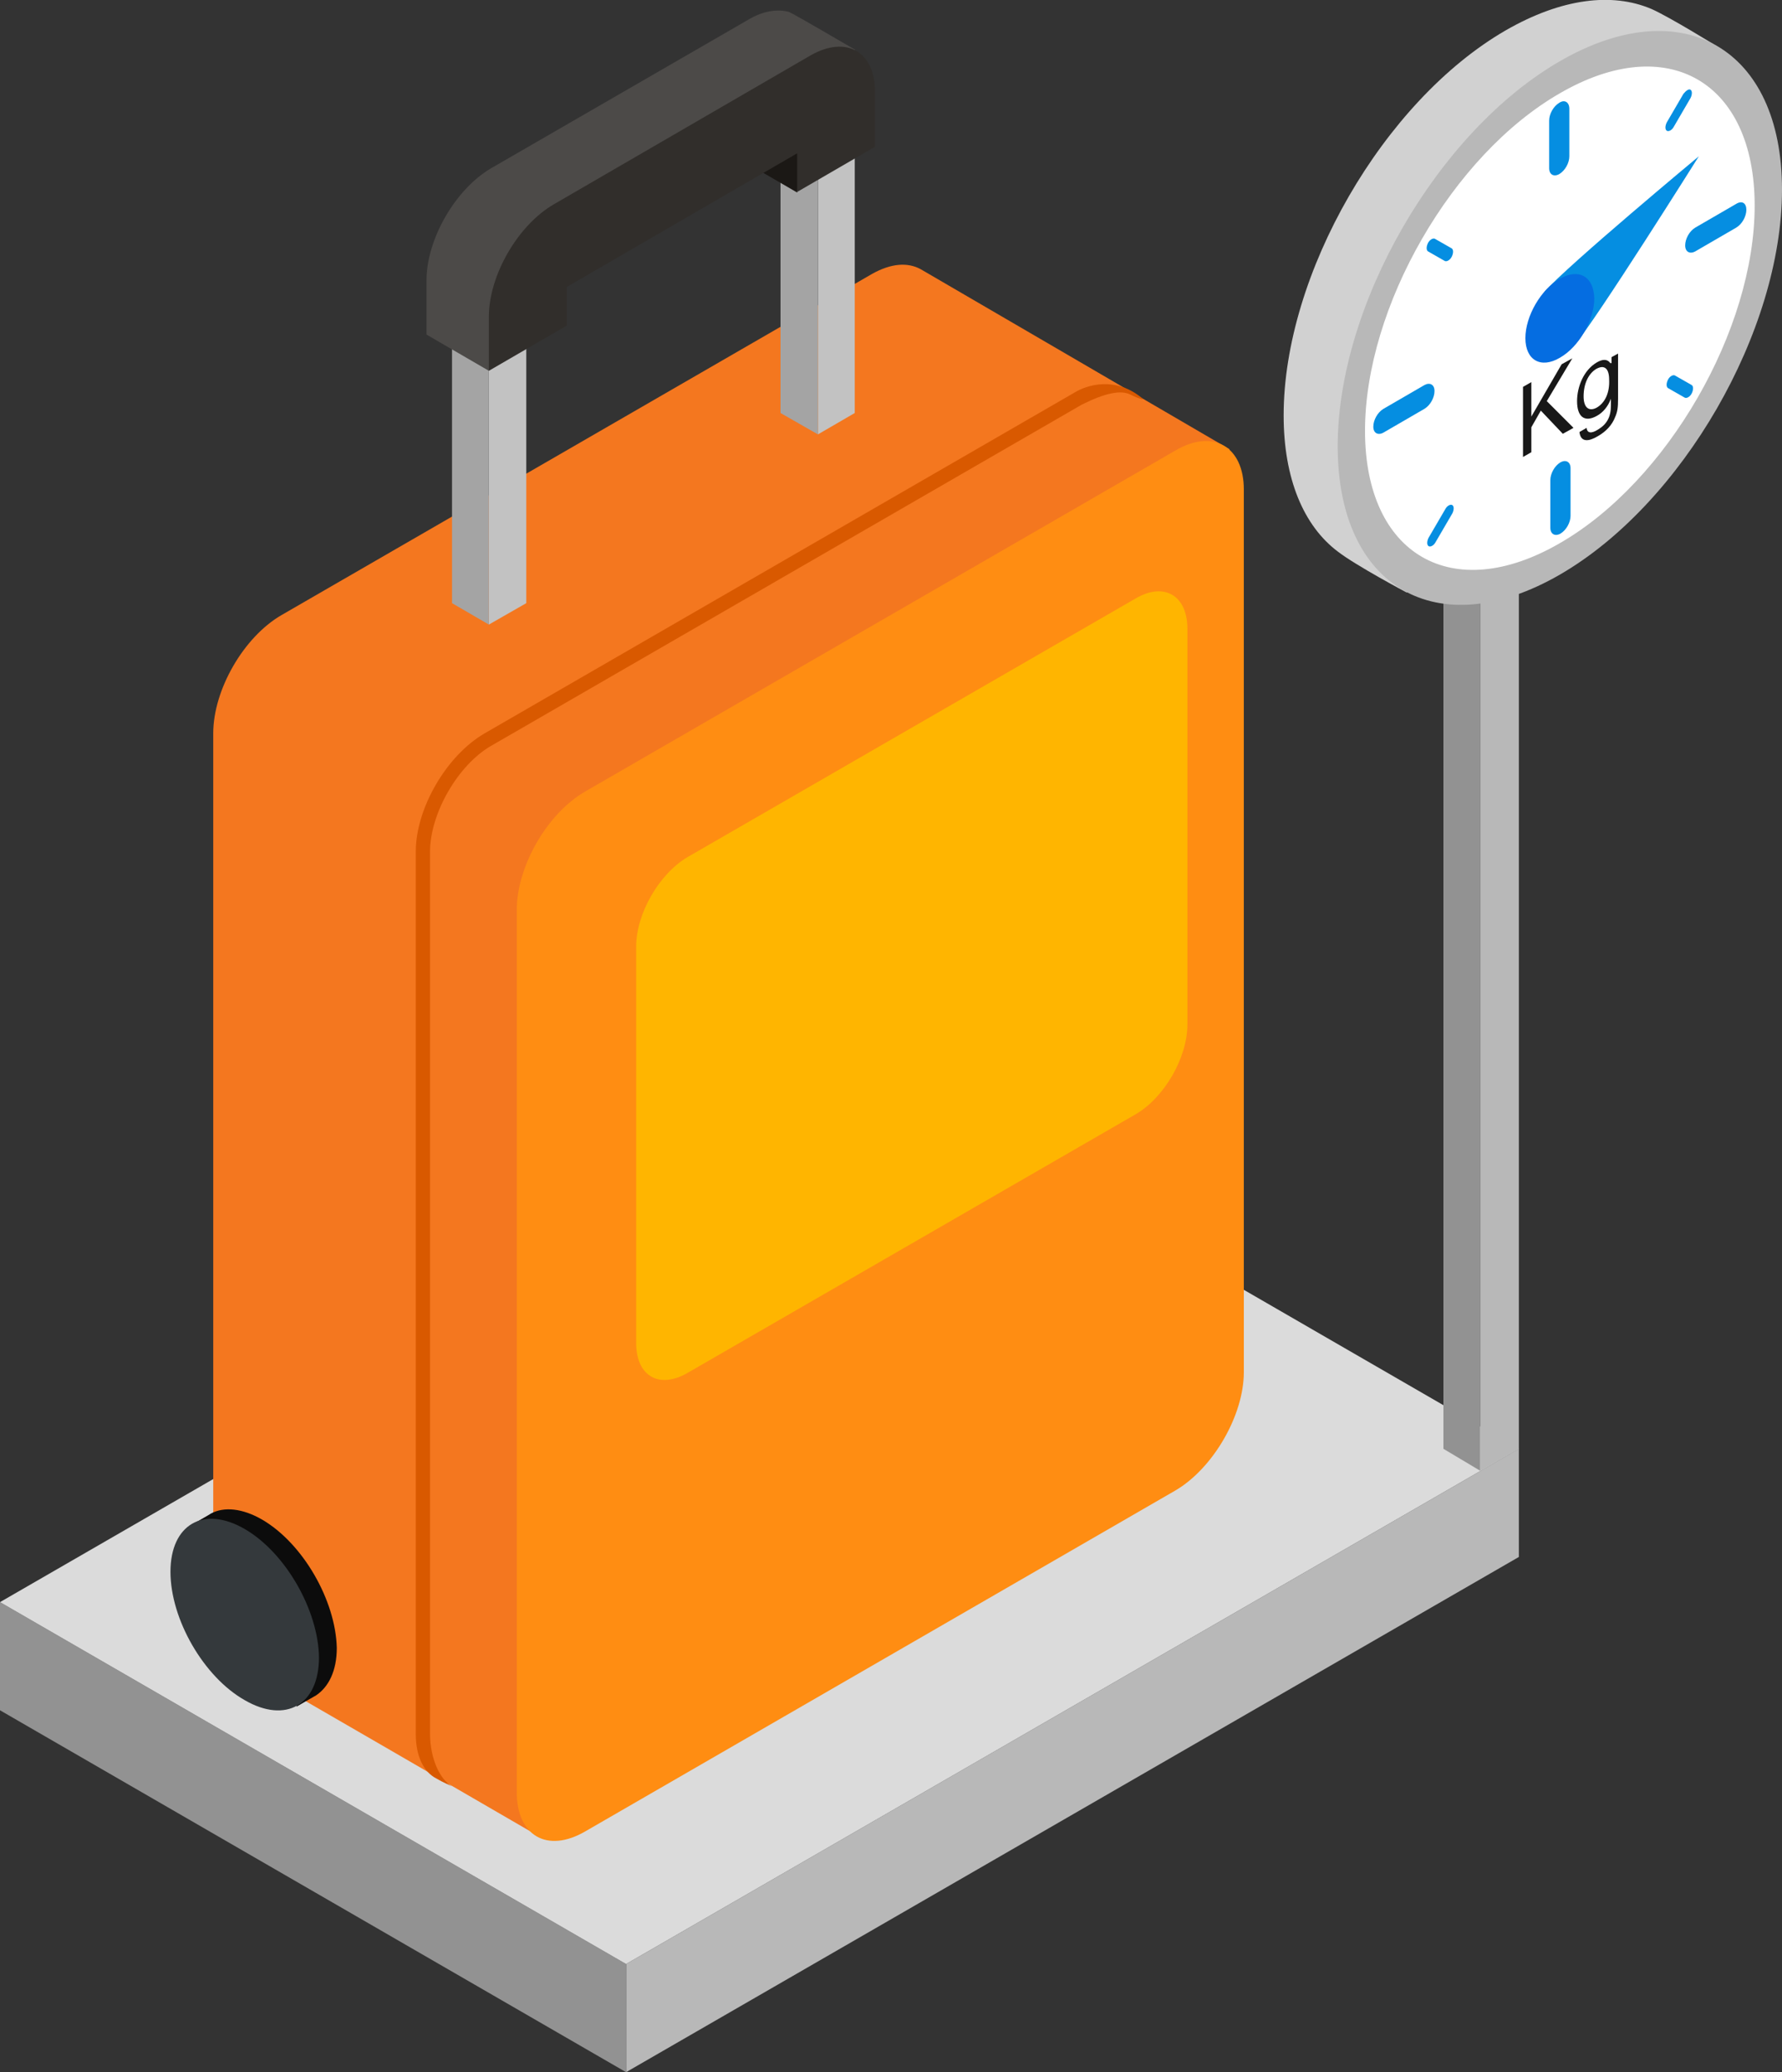
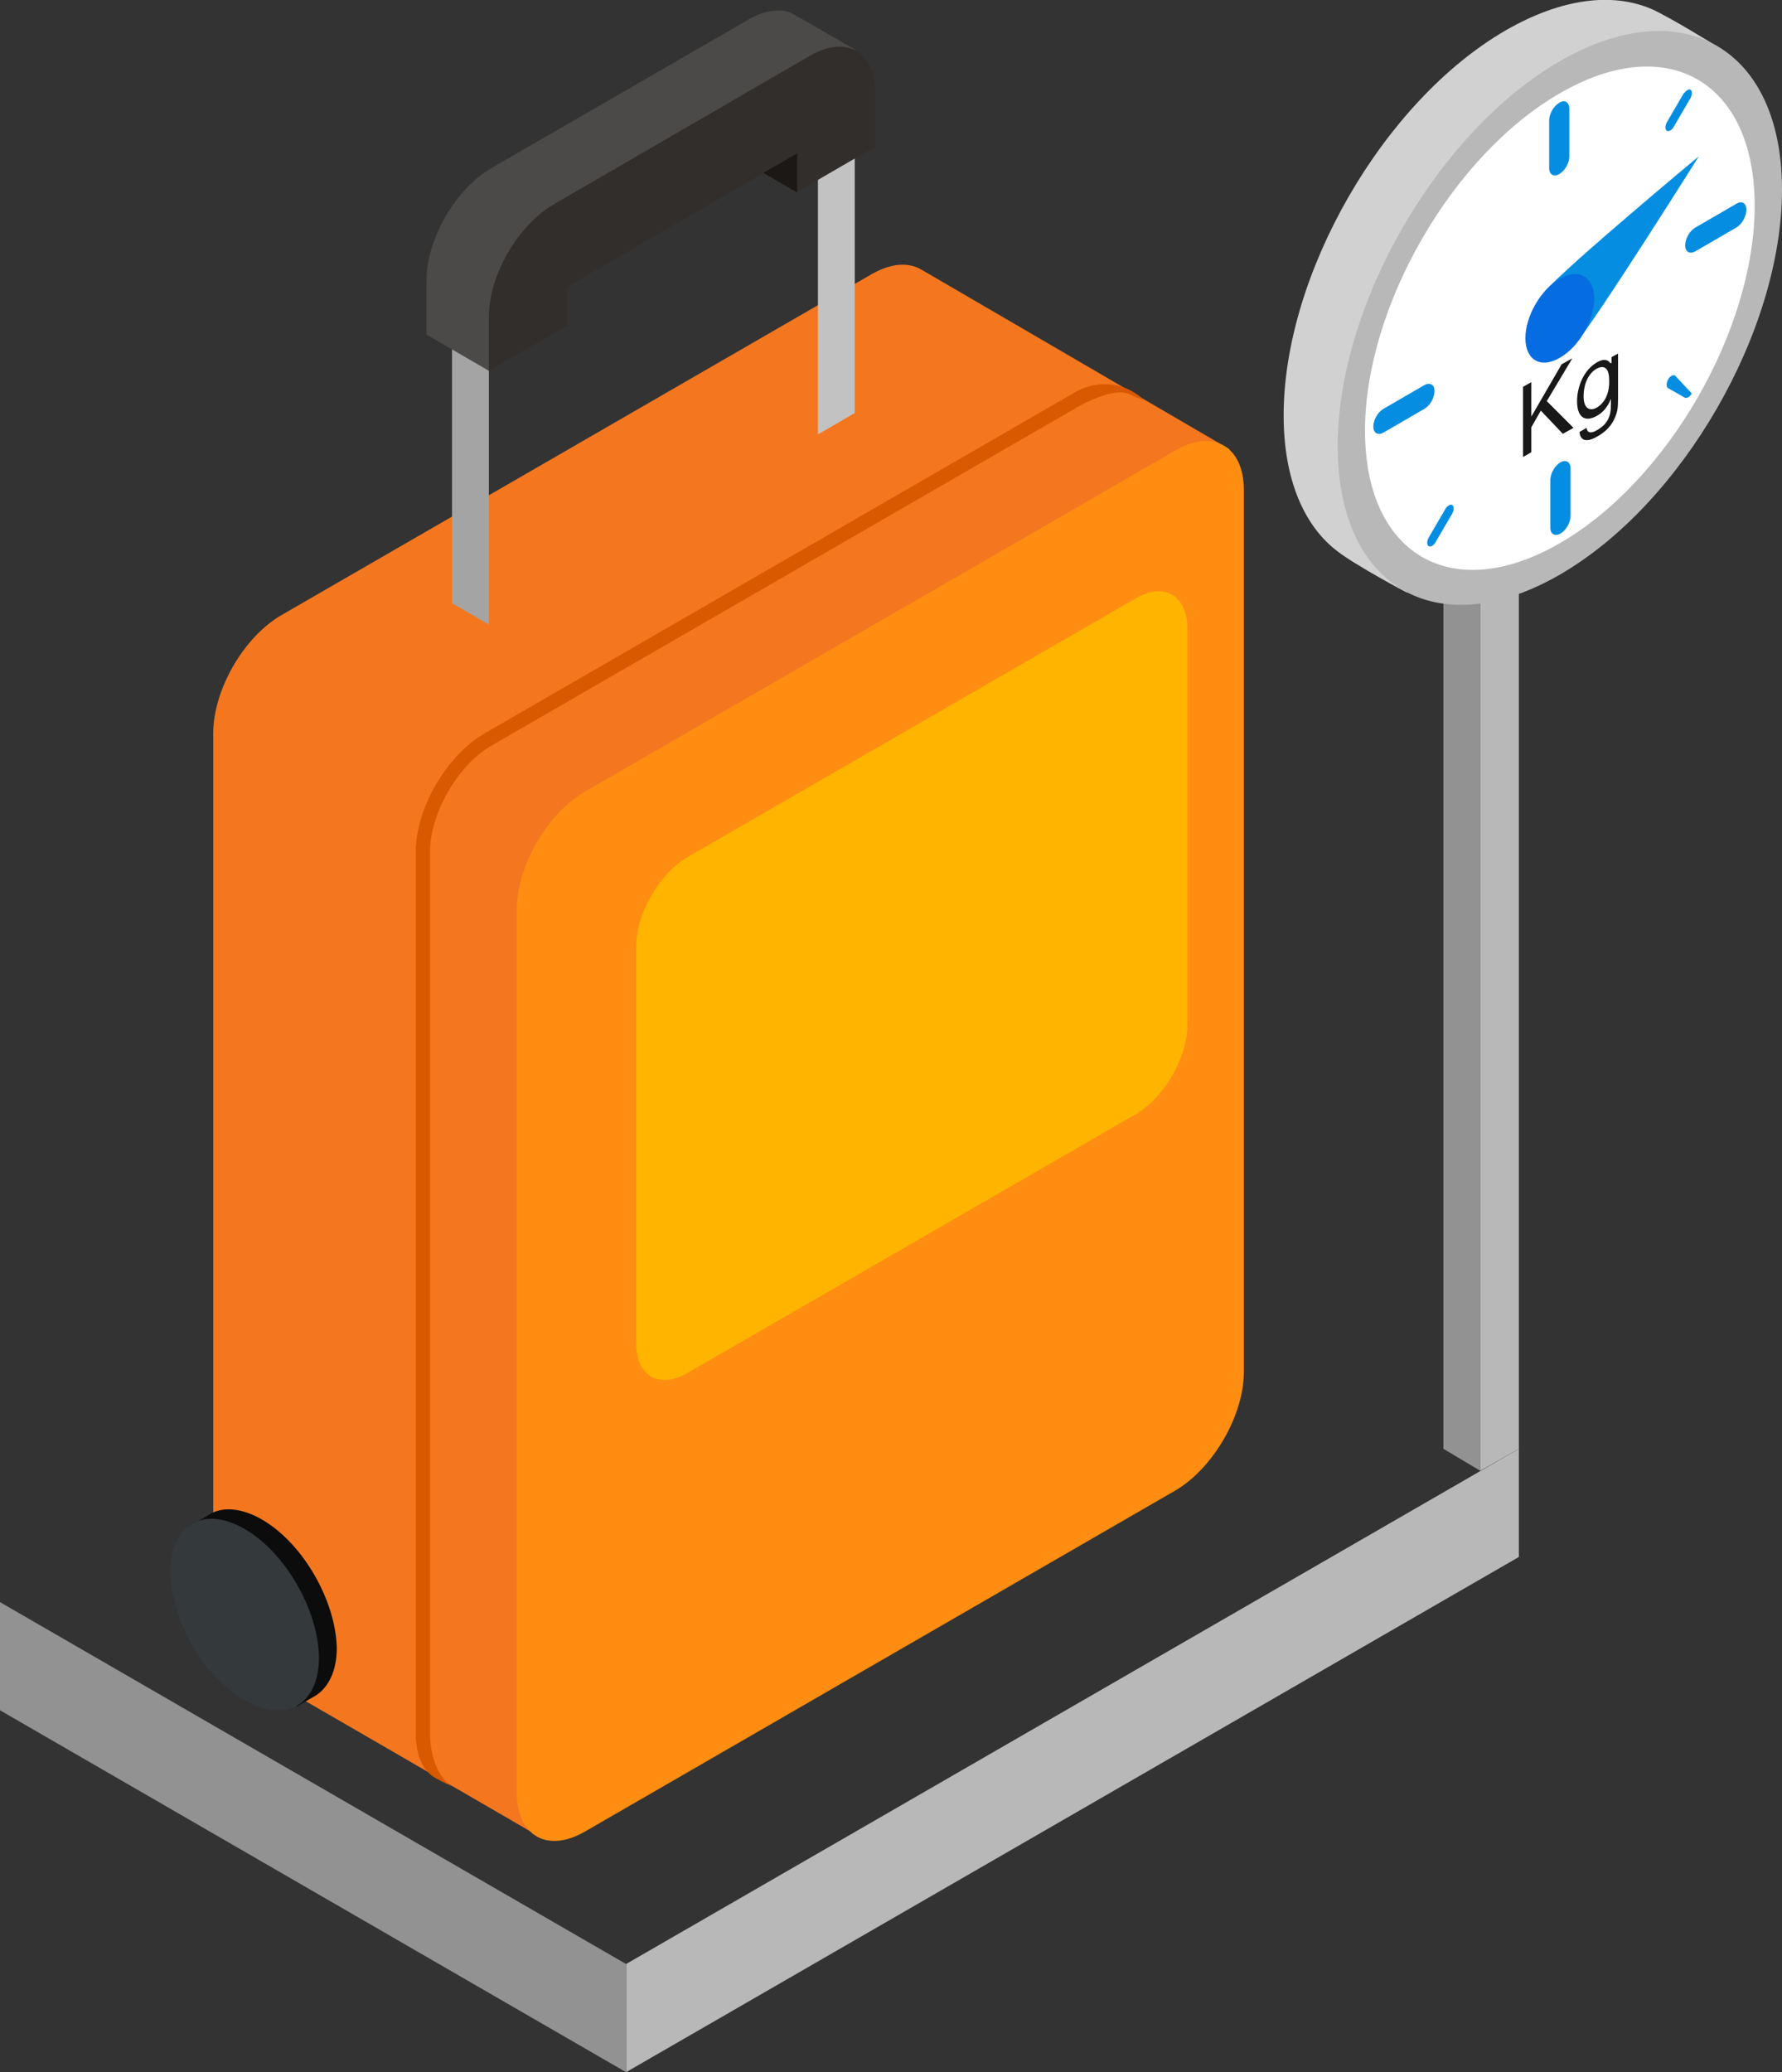
<svg xmlns="http://www.w3.org/2000/svg" width="80" height="93" viewBox="0 0 80 93" fill="none">
  <rect x="0" y="0" width="80" height="93" fill="#333333" stroke="none" />
  <g clip-path="url(#clip0_1538_45729)">
    <path d="M74.133 0.4C72.373 -0.347 70.107 -0.08 67.6 1.36C62.107 4.534 57.627 12.295 57.627 18.643C57.627 21.496 58.533 23.603 60.053 24.75C60.88 25.39 63.147 26.59 63.147 26.59C63.147 26.59 65.947 25.364 67.6 24.404C73.093 21.23 77.573 13.469 77.573 7.121C77.573 4.987 77.173 2.134 77.173 2.134C77.173 2.134 74.933 0.747 74.133 0.4Z" fill="#D1D1D1" />
    <path d="M28.107 93L68.187 69.877V65.023L28.107 88.146V93Z" fill="#B8B8B8" />
    <path d="M0 76.758L28.107 93V88.146L0 71.904V76.758Z" fill="#929292" />
-     <path d="M0 71.904L28.107 88.146L68.187 65.023L40.08 48.78L0 71.904Z" fill="#DBDBDB" />
    <path d="M39.147 12.295L12.64 27.604C10.933 28.591 9.573 30.964 9.573 32.911V72.517C9.573 73.531 9.947 74.224 10.533 74.517C11.093 74.811 24.373 82.519 24.373 82.519L44.48 62.089C46.187 61.102 47.547 37.499 47.547 35.552L55.2 20.163C55.2 20.163 41.893 12.402 41.333 12.082C40.747 11.762 40 11.815 39.147 12.295Z" fill="#F4771F" />
    <path d="M52.773 20.216L26.267 35.525C24.56 36.512 23.2 38.886 23.2 40.833V80.438C23.2 82.385 24.56 83.185 26.267 82.198L52.773 66.89C54.453 65.903 55.84 63.529 55.84 61.582V21.977C55.84 20.03 54.453 19.23 52.773 20.216Z" fill="#FF8D12" />
    <path d="M50.986 26.857L30.88 38.459C29.6 39.206 28.56 40.992 28.56 42.486V60.275C28.56 61.769 29.6 62.356 30.88 61.609L50.986 50.007C52.267 49.26 53.306 47.474 53.306 45.98V28.217C53.306 26.724 52.267 26.11 50.986 26.857Z" fill="#FFB500" />
    <path d="M48.267 17.602L21.76 32.911C20.053 33.898 18.666 36.272 18.666 38.219V77.824C18.666 78.811 19.013 79.531 19.6 79.825C19.813 79.958 20.293 80.171 20.293 80.171C19.76 79.878 19.306 78.945 19.306 77.798V38.219C19.306 36.512 20.56 34.325 22.053 33.471L48.56 18.163C49.627 17.629 50.32 17.496 50.746 17.709C51.173 17.922 51.333 17.922 51.333 17.922C50.08 16.829 48.746 17.309 48.267 17.602Z" fill="#D95900" />
    <path d="M36.72 19.496L38.373 18.536V6.241L36.72 7.201V19.496Z" fill="#C2C2C2" />
-     <path d="M35.04 18.536L36.72 19.496V7.201L35.04 6.241V18.536Z" fill="#A4A4A4" />
-     <path d="M21.947 28.031L23.627 27.07V14.749L21.947 15.709V28.031Z" fill="#C2C2C2" />
    <path d="M20.293 27.07L21.947 28.031V15.709L20.293 14.749V27.07Z" fill="#A4A4A4" />
    <path d="M33.6 0.88L22.053 7.548C20.453 8.481 19.147 10.722 19.147 12.588V15.015L21.947 16.642L22.667 12.989L23.493 11.548L33.013 5.254V6.054C33.253 5.867 33.52 5.707 33.733 5.601C34.427 5.227 35.173 4.907 35.973 4.721C36.24 4.667 36.507 4.641 36.747 4.587L37.6 3.307C37.6 2.56 38.4 2.24 38.4 2.24C38.4 2.24 35.627 0.613 35.413 0.533C34.907 0.4 34.267 0.48 33.6 0.88Z" fill="#4C4A48" />
    <path d="M34.133 5.521C33.813 5.681 33.333 5.894 32.987 6.214V7.014L35.787 8.641L36.507 5.014L36.667 4.774C36.507 4.801 36.347 4.801 36.187 4.854C35.467 4.961 34.8 5.201 34.133 5.521Z" fill="#1B1815" />
    <path d="M36.4 2.48L24.853 9.175C23.253 10.108 21.947 12.348 21.947 14.215V16.642L25.44 14.615V12.882L35.787 6.881V8.615L39.28 6.588V4.161C39.307 2.32 38 1.574 36.4 2.48Z" fill="#312E2B" />
    <path d="M11.76 68.196C10.88 67.69 10.053 67.61 9.467 67.93C9.44 67.956 8.64 68.41 8.64 68.41C8.64 68.41 9.44 68.516 9.44 69.557C9.44 71.69 10.933 74.277 12.773 75.317C13.653 75.824 13.307 76.598 13.307 76.598C13.307 76.598 14.133 76.118 14.187 76.091C14.747 75.718 15.12 74.997 15.12 73.957C15.067 71.824 13.6 69.263 11.76 68.196Z" fill="#0C0C0C" />
    <path d="M10.987 68.623C9.147 67.556 7.653 68.41 7.653 70.543C7.653 72.677 9.147 75.264 10.987 76.304C12.827 77.371 14.32 76.518 14.32 74.384C14.293 72.277 12.827 69.69 10.987 68.623Z" fill="#34393C" />
    <path d="M64.8 65.023L66.453 66.009V25.63L64.8 24.643V65.023Z" fill="#929292" />
    <path d="M66.453 66.009L68.187 65.023V24.617L66.453 25.63V66.009Z" fill="#B8B8B8" />
    <path d="M70.027 3.467C64.853 6.454 60.667 13.735 60.667 19.683C60.667 25.63 64.88 28.084 70.027 25.097C75.2 22.11 79.387 14.829 79.387 8.881C79.387 2.907 75.173 0.48 70.027 3.467Z" fill="white" />
    <path d="M70.027 2.747C64.533 5.921 60.053 13.682 60.053 20.029C60.053 26.377 64.533 28.964 70.027 25.79C75.52 22.616 80 14.855 80 8.508C80 2.16 75.52 -0.427 70.027 2.747ZM70.027 24.377C65.2 27.177 61.28 24.91 61.28 19.336C61.28 13.762 65.2 6.961 70.027 4.187C74.853 1.387 78.773 3.654 78.773 9.228C78.773 14.802 74.853 21.603 70.027 24.377Z" fill="#B8B8B8" />
    <path d="M70 4.614C69.733 4.774 69.547 5.121 69.547 5.414V7.548C69.547 7.841 69.76 7.948 70 7.814C70.267 7.654 70.453 7.308 70.453 7.014V4.881C70.453 4.587 70.24 4.454 70 4.614Z" fill="#058EE1" />
    <path d="M63.947 17.282L62.107 18.349C61.84 18.509 61.653 18.856 61.653 19.149C61.653 19.443 61.867 19.549 62.107 19.416L63.947 18.349C64.213 18.189 64.4 17.843 64.4 17.549C64.4 17.256 64.187 17.149 63.947 17.282Z" fill="#058EE1" />
    <path d="M70.053 20.75C69.787 20.91 69.6 21.256 69.6 21.55V23.683C69.6 23.977 69.813 24.083 70.053 23.95C70.32 23.79 70.507 23.443 70.507 23.15V21.016C70.507 20.723 70.293 20.616 70.053 20.75Z" fill="#058EE1" />
    <path d="M77.947 9.148L76.107 10.215C75.84 10.375 75.653 10.722 75.653 11.015C75.653 11.308 75.867 11.415 76.107 11.282L77.947 10.215C78.213 10.055 78.4 9.708 78.4 9.415C78.4 9.121 78.213 8.988 77.947 9.148Z" fill="#058EE1" />
-     <path d="M64.427 10.722C64.347 10.668 64.187 10.748 64.107 10.908C64.027 11.068 64.027 11.228 64.107 11.282L64.853 11.708C64.933 11.762 65.093 11.682 65.173 11.522C65.253 11.362 65.253 11.202 65.173 11.148L64.427 10.722Z" fill="#058EE1" />
    <path d="M64.88 22.857L64.133 24.137C64.053 24.297 64.053 24.457 64.133 24.51C64.213 24.564 64.373 24.483 64.453 24.323L65.2 23.043C65.28 22.883 65.28 22.723 65.2 22.67C65.12 22.617 64.96 22.697 64.88 22.857Z" fill="#058EE1" />
-     <path d="M75.2 16.856C75.12 16.802 74.96 16.882 74.88 17.042C74.8 17.202 74.8 17.362 74.88 17.416L75.627 17.843C75.707 17.896 75.867 17.816 75.947 17.656C76.027 17.496 76.027 17.336 75.947 17.282L75.2 16.856Z" fill="#058EE1" />
+     <path d="M75.2 16.856C75.12 16.802 74.96 16.882 74.88 17.042C74.8 17.202 74.8 17.362 74.88 17.416L75.627 17.843C75.707 17.896 75.867 17.816 75.947 17.656L75.2 16.856Z" fill="#058EE1" />
    <path d="M75.573 4.214L74.827 5.494C74.747 5.654 74.747 5.814 74.827 5.867C74.907 5.921 75.067 5.841 75.147 5.681L75.893 4.401C75.973 4.241 75.973 4.081 75.893 4.027C75.813 3.974 75.68 4.081 75.573 4.214Z" fill="#058EE1" />
    <path d="M69.333 13.095L70.693 15.469C71.627 14.402 76.267 7.014 76.267 7.014C76.267 7.014 70.427 11.868 69.333 13.095Z" fill="#058EE1" />
    <path d="M70.027 12.508C69.173 12.989 68.48 14.189 68.48 15.175C68.48 16.162 69.173 16.562 70.027 16.056C70.88 15.575 71.573 14.375 71.573 13.389C71.547 12.402 70.88 12.028 70.027 12.508Z" fill="#056DE1" />
    <path d="M70.587 16.082L70.107 16.349L68.747 18.696V17.149L68.373 17.363V20.51L68.747 20.296V19.176L69.173 18.429L70.16 19.469L70.64 19.203L69.44 18.003L70.587 16.082Z" fill="#181818" />
    <path d="M72.293 16.296C72.16 16.109 71.947 16.109 71.68 16.269C71.093 16.616 70.8 17.362 70.8 18.003C70.8 18.723 71.147 18.963 71.68 18.669C71.973 18.509 72.187 18.243 72.32 17.896V18.189C72.32 18.723 72.133 19.043 71.733 19.283C71.44 19.469 71.253 19.443 71.227 19.203L70.907 19.389C70.96 19.869 71.333 19.816 71.733 19.576C72.107 19.363 72.373 19.069 72.507 18.723C72.613 18.483 72.64 18.296 72.64 17.896V15.869L72.347 16.029V16.296H72.293ZM71.68 18.296C71.333 18.483 71.093 18.296 71.093 17.789C71.093 17.229 71.307 16.776 71.653 16.562C72.027 16.349 72.24 16.536 72.24 17.042C72.267 17.629 72.053 18.082 71.68 18.296Z" fill="#181818" />
  </g>
  <defs>
    <clipPath id="clip0_1538_45729">
      <rect width="80" height="93" fill="white" />
    </clipPath>
  </defs>
</svg>